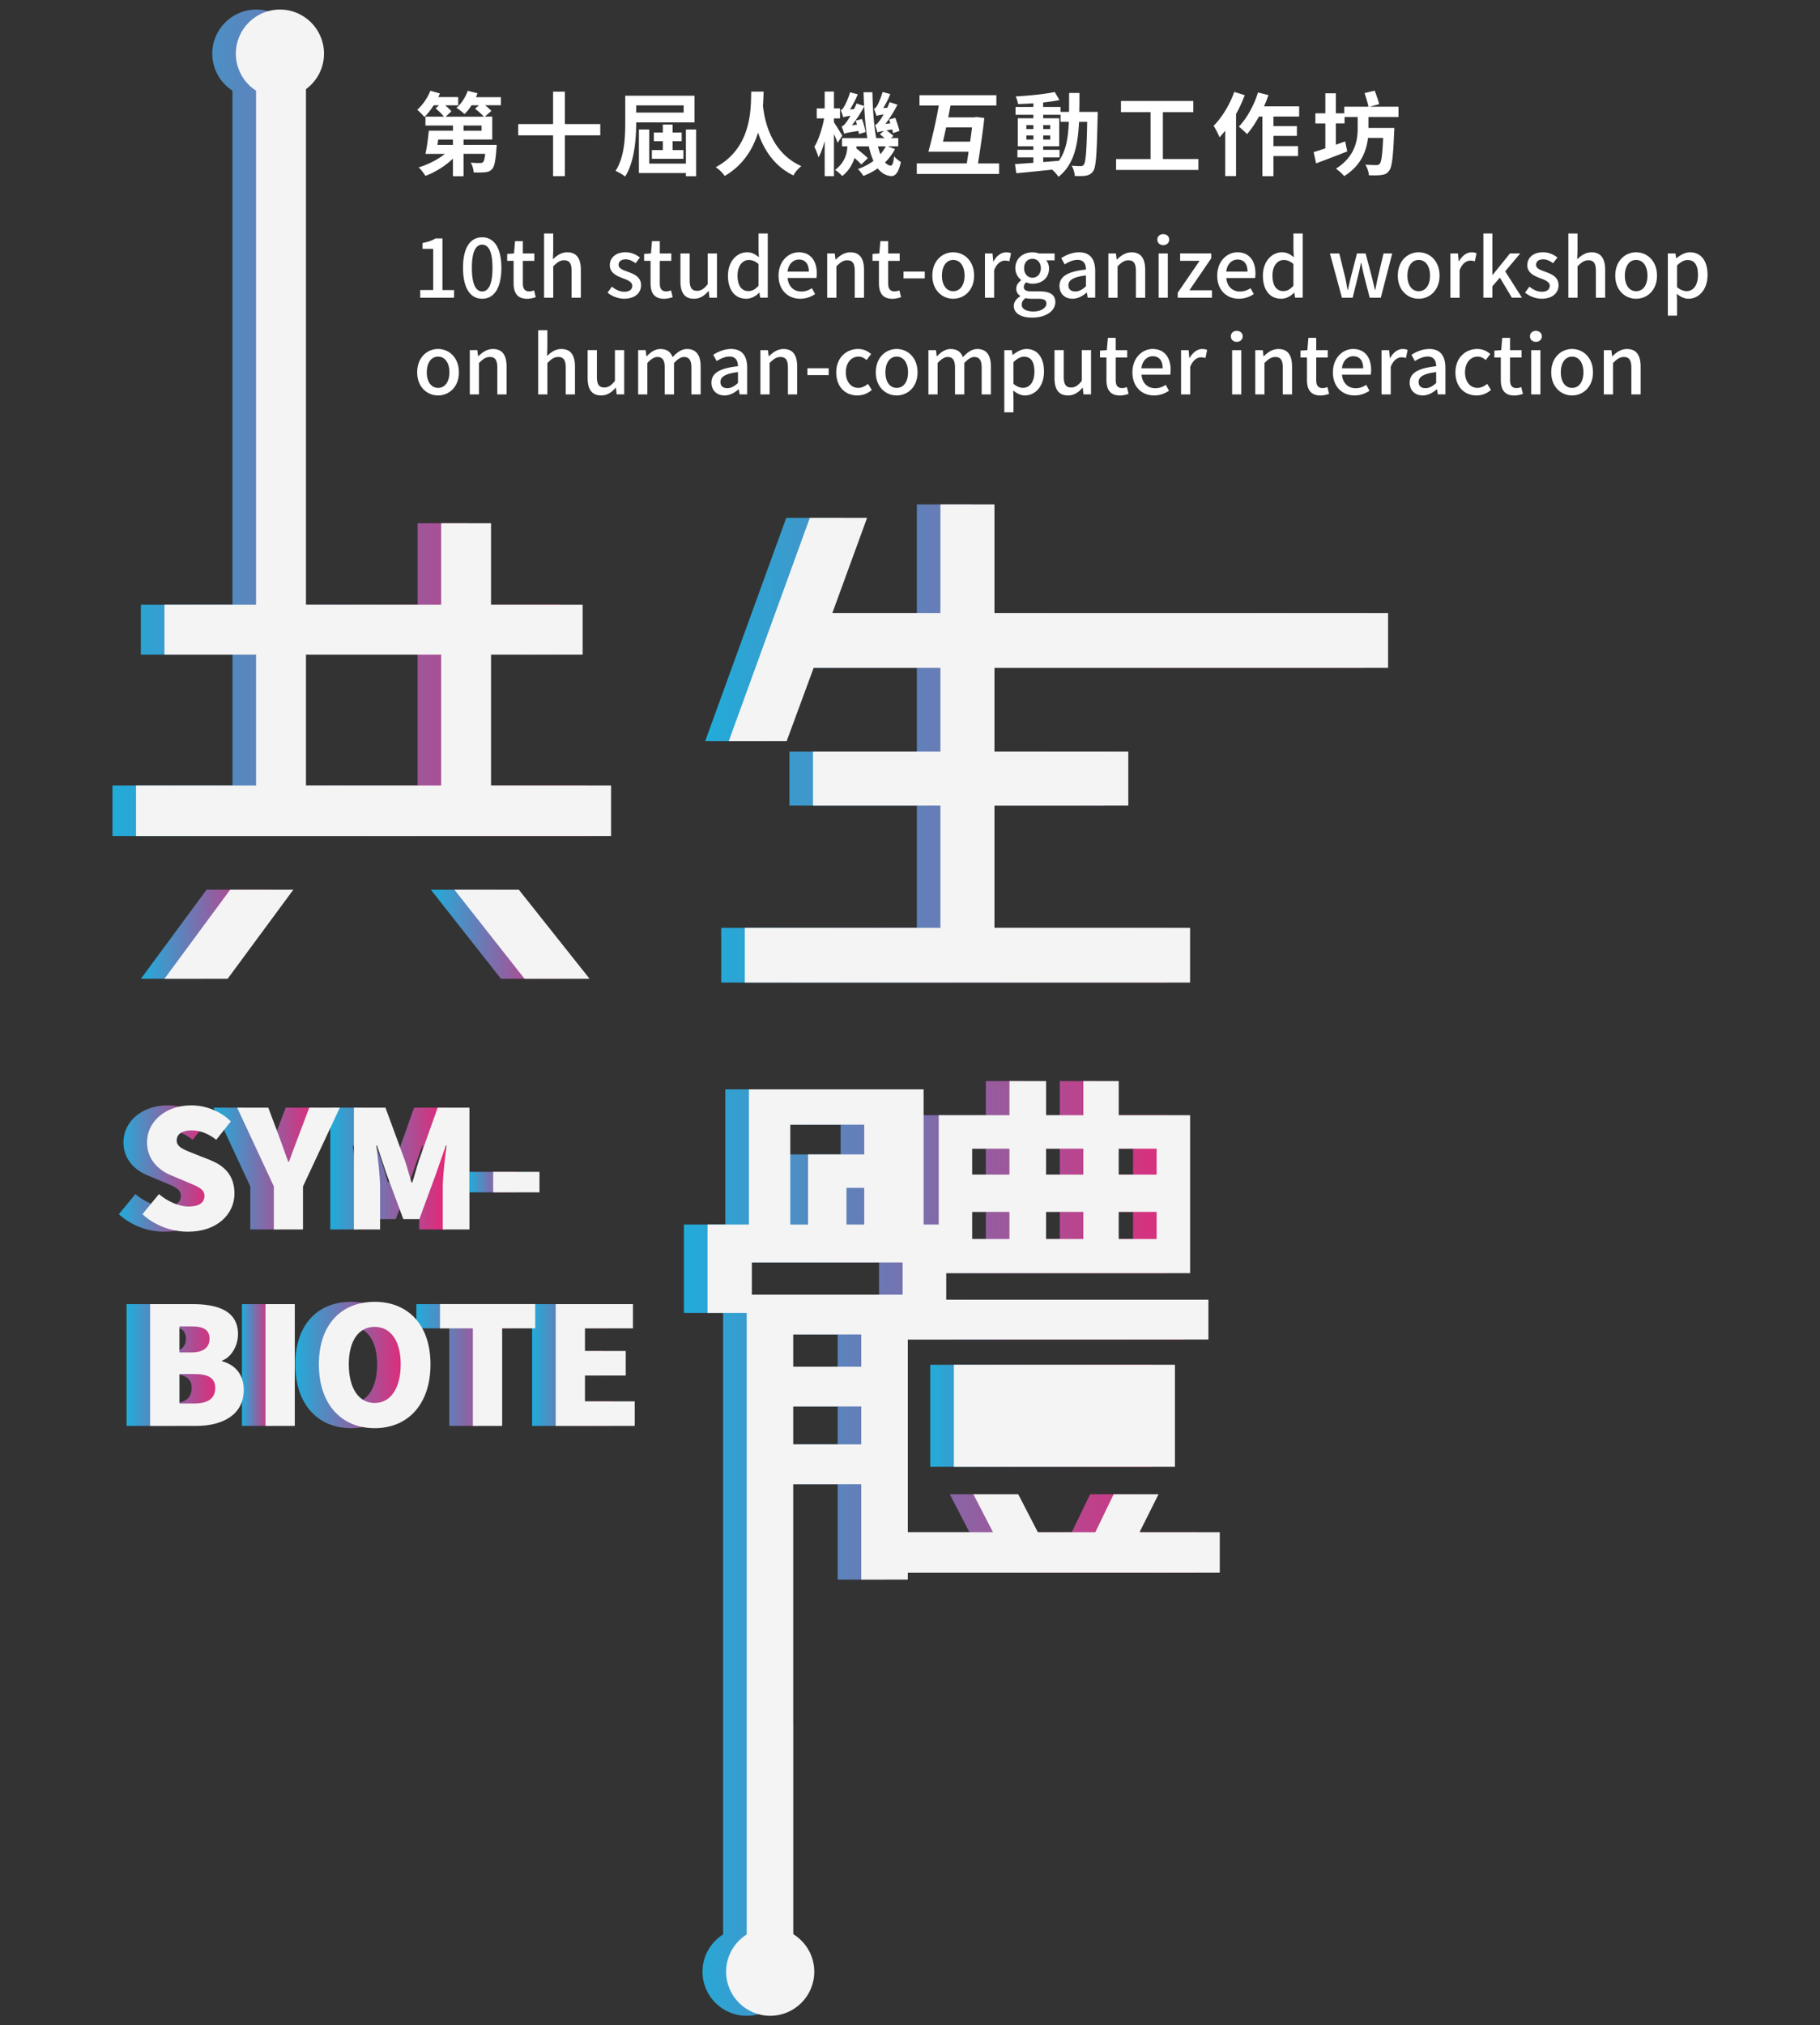
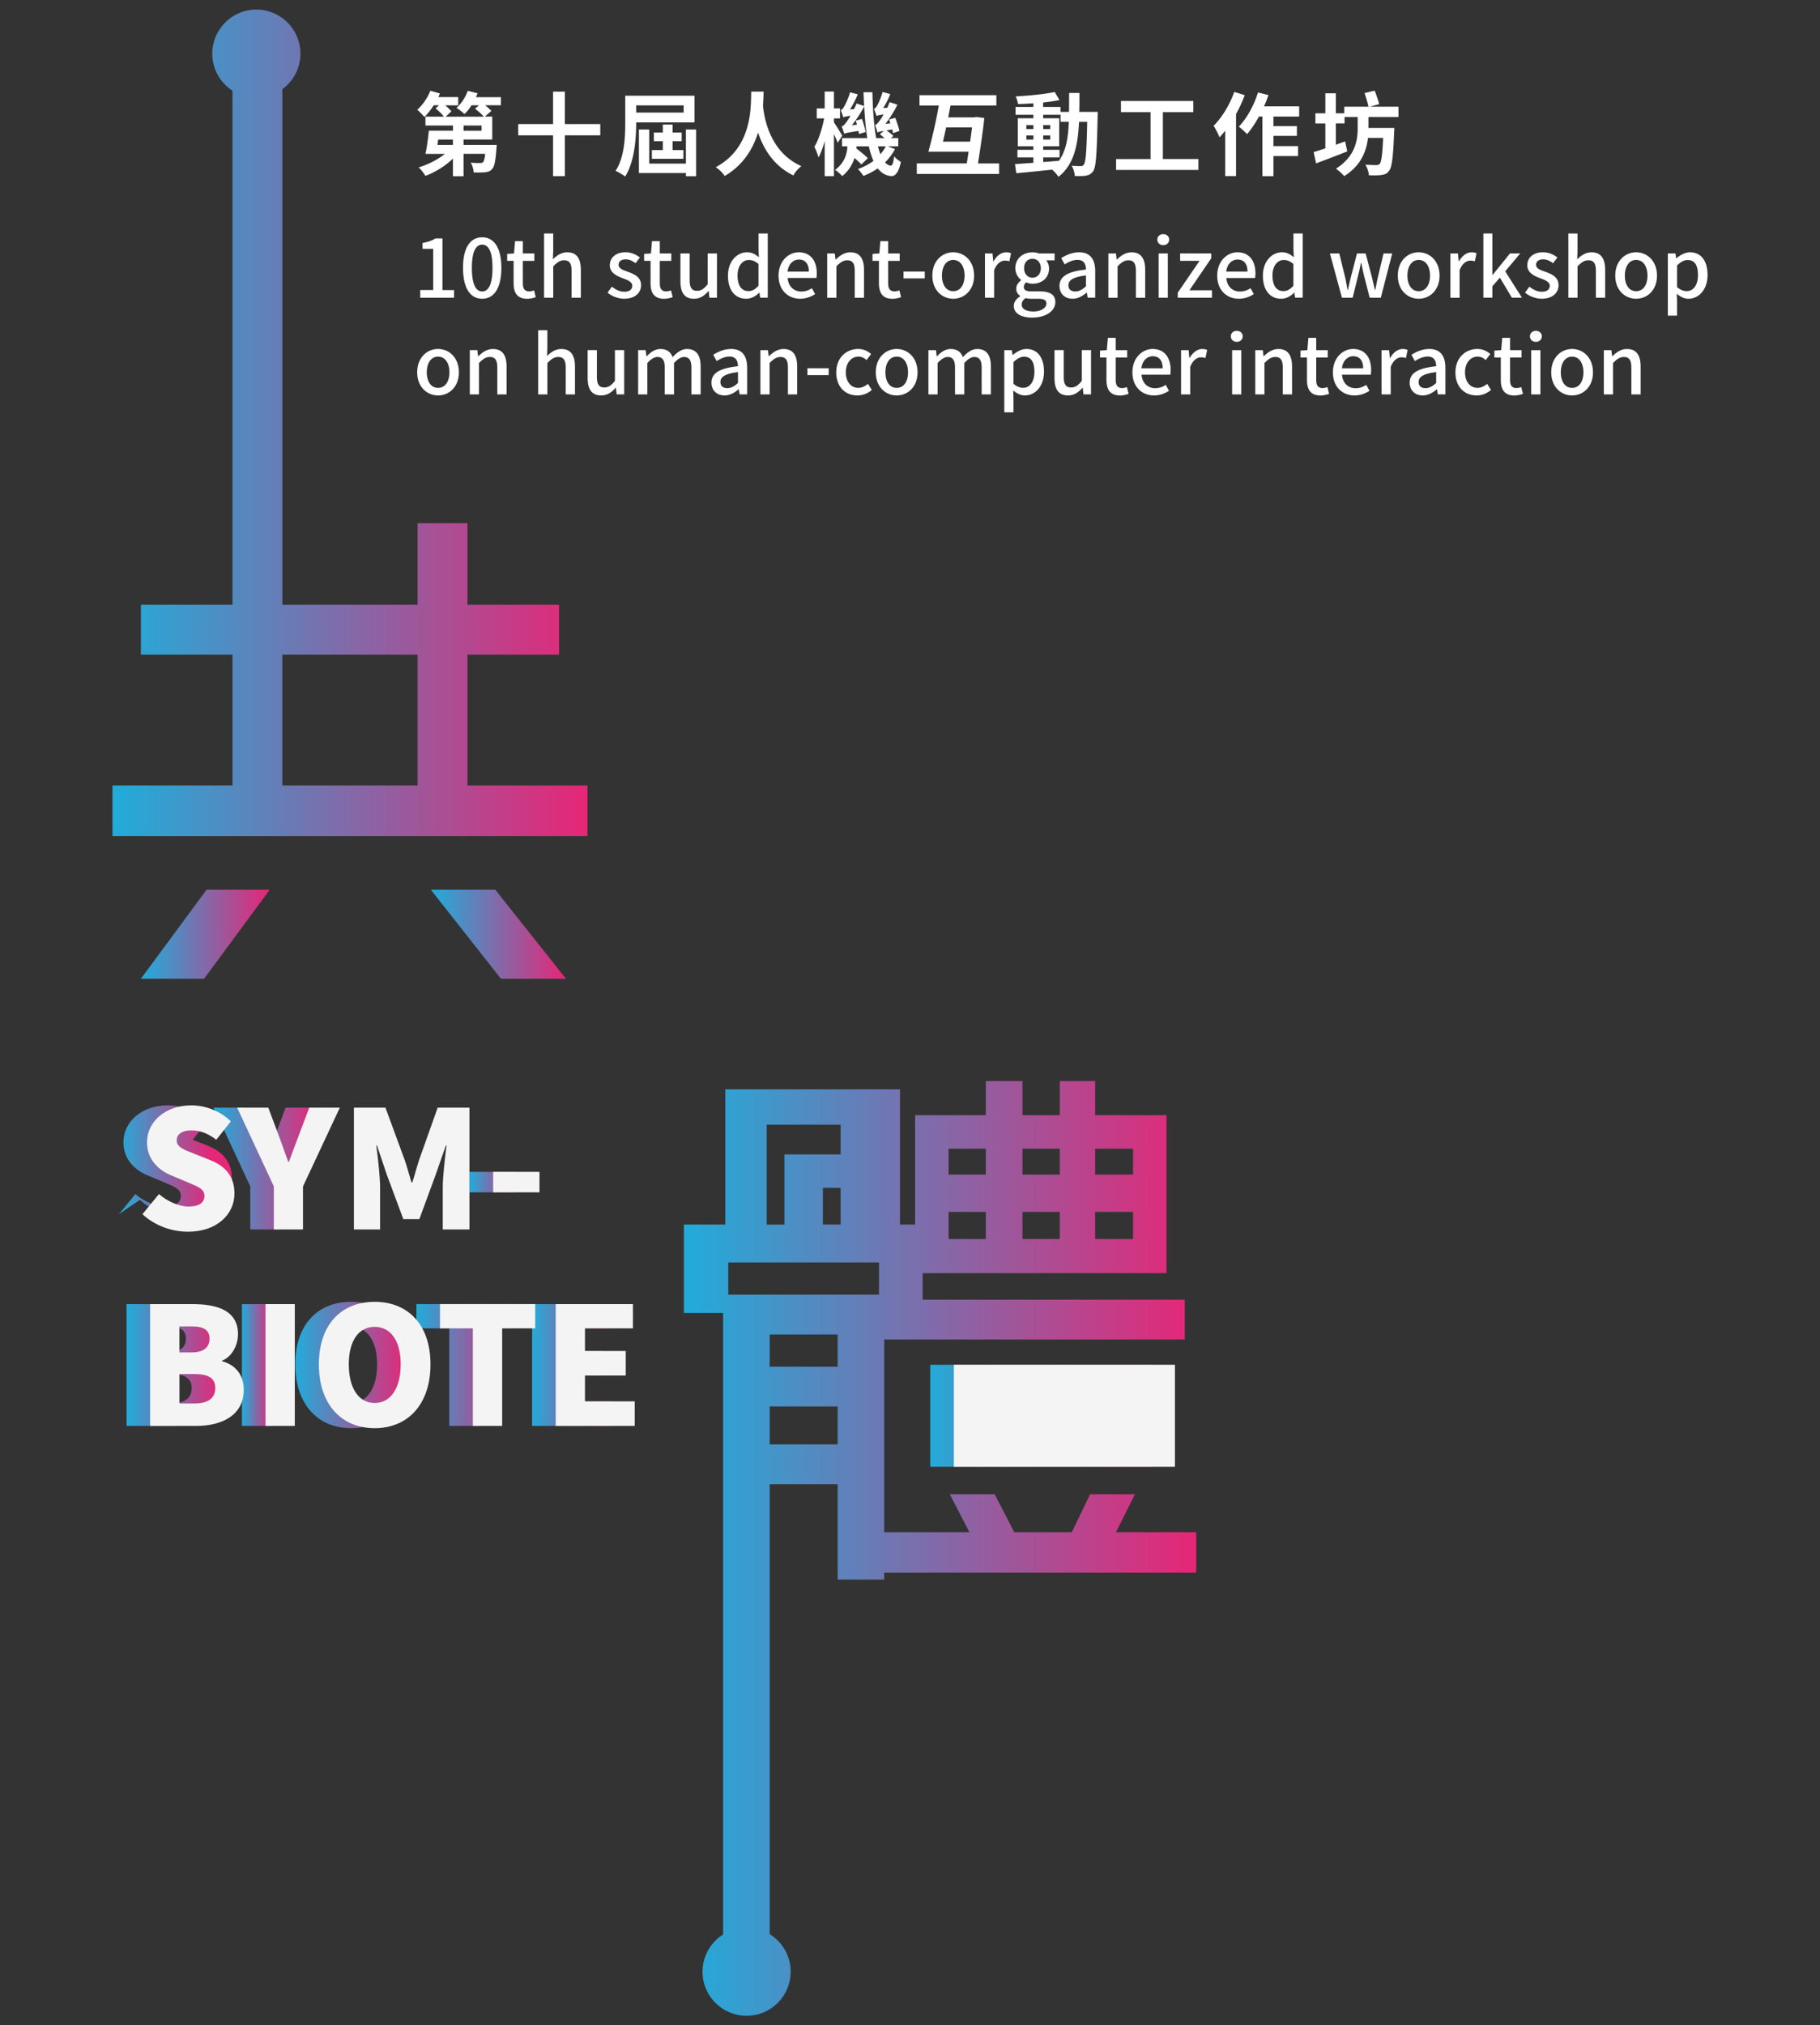
<svg xmlns="http://www.w3.org/2000/svg" viewBox="0 0 686.46 763.74">
  <rect x="0" y="0" width="686.46" height="763.74" fill="#333333" stroke="none" />
  <style>.st230{fill:#f4f4f4}</style>
  <g id="圖層_3">
    <path d="M120.81 149.17h7.89v46.32h-7.89zm.01 101h7.89v46.32h-7.89z" fill="none" />
    <linearGradient id="SVGID_2_" gradientUnits="userSpaceOnUse" x1="265.962" y1="280.358" x2="514.654" y2="280.358">
      <stop offset="0" stop-color="#21acda" />
      <stop offset="1" stop-color="#e62676" />
    </linearGradient>
-     <path d="M366.2 349.89h73.78v20.63H272.03v-20.63h73.78v-46.11h-48.06v-20.39h48.06v-31.55H298l-10.19 27.67h-21.84l30.58-84.22h21.6l-13.11 35.92h40.77v-41.02h20.39v41.02h148.46v20.63H366.2v31.55h50.48v20.39H366.2v46.11z" fill="url(#SVGID_2_)" />
    <linearGradient id="SVGID_3_" gradientUnits="userSpaceOnUse" x1="53.14" y1="352.298" x2="101.743" y2="352.298">
      <stop offset="0" stop-color="#21acda" />
      <stop offset="1" stop-color="#e62676" />
    </linearGradient>
    <path fill="url(#SVGID_3_)" d="M53.14 369.09h23.82l24.78-33.59H77.92z" />
    <linearGradient id="SVGID_4_" gradientUnits="userSpaceOnUse" x1="162.497" y1="352.298" x2="213.483" y2="352.298">
      <stop offset="0" stop-color="#21acda" />
      <stop offset="1" stop-color="#e62676" />
    </linearGradient>
    <path fill="url(#SVGID_4_)" d="M162.5 335.5l26.44 33.59h24.54L186.8 335.5z" />
    <linearGradient id="SVGID_5_" gradientUnits="userSpaceOnUse" x1="42.418" y1="159.425" x2="221.584" y2="159.425">
      <stop offset="0" stop-color="#21acda" />
      <stop offset="1" stop-color="#e62676" />
    </linearGradient>
    <path d="M176.32 296.19v-49.32h34.55v-18.82h-34.55v-30.74H157.5v30.74h-50.99V33.63c4.12-3.03 6.81-7.89 6.81-13.4 0-9.18-7.45-16.63-16.63-16.63s-16.63 7.45-16.63 16.63c0 5.86 3.04 11.01 7.62 13.97v193.85H53.14v18.82h34.55v49.32H42.42v19.06h179.17v-19.06h-45.27zm-18.83 0H106.5v-49.32h50.99v49.32z" fill="url(#SVGID_5_)" />
    <linearGradient id="SVGID_6_" gradientUnits="userSpaceOnUse" x1="257.956" y1="583.909" x2="451.178" y2="583.909">
      <stop offset="0" stop-color="#21acda" />
      <stop offset="1" stop-color="#e62676" />
    </linearGradient>
    <path d="M290.3 650.4v-90.72h25.65v35.98h17.56v-2.62h117.67v-15.25h-30.26l7.15-14.3h-16.92l-6.91 14.3h-21.68l-7.39-14.3h-16.92l7.39 14.3H333.5v-72.67h113.38v-15.01H348V480.1h91.98v-59.56h-26.92v-12.87h-13.34v12.87h-14.06v-12.87h-13.82v12.87h-26.68v41.22h-5.7v-50.99h-65.89v50.99h-15.61v33.36h14.78v234.34c-4.66 2.95-7.77 8.13-7.77 14.06 0 9.18 7.45 16.63 16.63 16.63s16.63-7.45 16.63-16.63c0-5.99-3.18-11.22-7.92-14.15V650.4zm122.76-217.23h14.3v9.77h-14.3v-9.77zm0 23.83h14.3v10.24h-14.3V457zm-27.4-23.83h14.06v9.77h-14.06v-9.77zm0 23.83h14.06v10.24h-14.06V457zm-27.88-23.83h14.06v9.77h-14.06v-9.77zm0 23.83h14.06v10.24h-14.06V457zm-41.84 87.67H290.3v-14.3h25.65v14.3zm0-29.3H290.3v-12.15h25.65v12.15zm-26.76-91.25h27.88v11.2h-21.19v26.45h-6.69v-37.65zm27.88 23.82v13.82h-6.69v-13.82h6.69zm-42.38 40.27v-12.15h56.87v12.15h-56.87z" fill="url(#SVGID_6_)" />
    <linearGradient id="SVGID_7_" gradientUnits="userSpaceOnUse" x1="350.875" y1="533.878" x2="434.263" y2="533.878">
      <stop offset="0" stop-color="#21acda" />
      <stop offset="1" stop-color="#e62676" />
    </linearGradient>
    <path fill="url(#SVGID_7_)" d="M350.87 514.65h83.39v38.45h-83.39z" />
    <linearGradient id="SVGID_8_" gradientUnits="userSpaceOnUse" x1="44.827" y1="440.661" x2="79.516" y2="440.661">
      <stop offset="0" stop-color="#21acda" />
      <stop offset="1" stop-color="#e62676" />
    </linearGradient>
-     <path d="M44.83 457.88l6.23-7.59c3.27 2.78 7.53 4.69 11.17 4.69 4.07 0 5.99-1.54 5.99-4.01 0-2.65-2.53-3.52-6.48-5.19l-5.86-2.47c-4.81-1.91-9.32-5.93-9.32-12.59 0-7.72 6.91-13.89 16.67-13.89 5.31 0 10.93 2.04 14.94 6.05l-5.49 6.91c-3.02-2.28-5.86-3.52-9.44-3.52-3.4 0-5.49 1.36-5.49 3.83 0 2.53 2.9 3.52 6.98 5.12l5.74 2.28c5.68 2.28 9.07 6.11 9.07 12.59 0 7.65-6.42 14.38-17.53 14.38-6.01.02-12.43-2.21-17.18-6.59z" fill="url(#SVGID_8_)" />
+     <path d="M44.83 457.88l6.23-7.59c3.27 2.78 7.53 4.69 11.17 4.69 4.07 0 5.99-1.54 5.99-4.01 0-2.65-2.53-3.52-6.48-5.19l-5.86-2.47c-4.81-1.91-9.32-5.93-9.32-12.59 0-7.72 6.91-13.89 16.67-13.89 5.31 0 10.93 2.04 14.94 6.05l-5.49 6.91l5.74 2.28c5.68 2.28 9.07 6.11 9.07 12.59 0 7.65-6.42 14.38-17.53 14.38-6.01.02-12.43-2.21-17.18-6.59z" fill="url(#SVGID_8_)" />
    <linearGradient id="SVGID_9_" gradientUnits="userSpaceOnUse" x1="80.569" y1="440.661" x2="119.271" y2="440.661">
      <stop offset="0" stop-color="#21acda" />
      <stop offset="1" stop-color="#e62676" />
    </linearGradient>
    <path d="M94.4 447.39L80.57 417.7H92.3l3.83 10.18c1.24 3.46 2.41 6.67 3.7 10.25h.25c1.3-3.58 2.53-6.79 3.83-10.25l3.83-10.18h11.54l-13.89 29.69v16.23H94.4v-16.23z" fill="url(#SVGID_9_)" />
    <linearGradient id="SVGID_10_" gradientUnits="userSpaceOnUse" x1="124.584" y1="440.661" x2="168.163" y2="440.661">
      <stop offset="0" stop-color="#21acda" />
      <stop offset="1" stop-color="#e62676" />
    </linearGradient>
-     <path d="M124.58 417.7h11.91l7.28 19.81c.93 2.65 1.66 5.56 2.53 8.39h.31c.93-2.84 1.67-5.74 2.53-8.39l7.04-19.81h11.98v45.92H158.1v-15.74c0-4.57.86-11.42 1.42-15.93h-.25l-3.83 10.99-6.17 16.79h-6.05l-6.23-16.79-3.7-10.99h-.25c.55 4.51 1.42 11.36 1.42 15.93v15.74h-9.88V417.7z" fill="url(#SVGID_10_)" />
    <linearGradient id="SVGID_11_" gradientUnits="userSpaceOnUse" x1="177.119" y1="445.753" x2="194.588" y2="445.753">
      <stop offset="0" stop-color="#21acda" />
      <stop offset="1" stop-color="#e62676" />
    </linearGradient>
    <path d="M177.12 441.9h17.47v7.72h-17.47v-7.72z" fill="url(#SVGID_11_)" />
    <linearGradient id="SVGID_12_" gradientUnits="userSpaceOnUse" x1="47.728" y1="514.74" x2="83.036" y2="514.74">
      <stop offset="0" stop-color="#21acda" />
      <stop offset="1" stop-color="#e62676" />
    </linearGradient>
    <path d="M47.73 491.78h16.05c9.51 0 17.1 2.53 17.1 11.36 0 4.07-2.28 8.52-5.99 9.94v.25c4.63 1.23 8.15 4.69 8.15 10.8 0 9.38-7.96 13.58-17.96 13.58H47.73v-45.93zm15.61 18.21c4.69 0 6.79-2.04 6.79-5.18 0-3.27-2.16-4.63-6.79-4.63h-4.57v9.81h4.57zm.93 19.26c5.31 0 8.02-1.91 8.02-5.86 0-3.77-2.65-5.25-8.02-5.25h-5.49v11.11h5.49z" fill="url(#SVGID_12_)" />
    <linearGradient id="SVGID_13_" gradientUnits="userSpaceOnUse" x1="91.249" y1="514.74" x2="102.297" y2="514.74">
      <stop offset="0" stop-color="#21acda" />
      <stop offset="1" stop-color="#e62676" />
    </linearGradient>
    <path d="M91.25 491.78h11.05v45.92H91.25v-45.92z" fill="url(#SVGID_13_)" />
    <linearGradient id="SVGID_14_" gradientUnits="userSpaceOnUse" x1="111.372" y1="514.74" x2="153.47" y2="514.74">
      <stop offset="0" stop-color="#21acda" />
      <stop offset="1" stop-color="#e62676" />
    </linearGradient>
    <path d="M111.37 514.49c0-15.06 8.52-23.58 21.05-23.58s21.05 8.58 21.05 23.58c0 15.06-8.52 24.07-21.05 24.07s-21.05-9.01-21.05-24.07zm30.87 0c0-8.89-3.77-14.14-9.82-14.14-6.05 0-9.75 5.25-9.75 14.14 0 8.95 3.7 14.57 9.75 14.57s9.82-5.62 9.82-14.57z" fill="url(#SVGID_14_)" />
    <linearGradient id="SVGID_15_" gradientUnits="userSpaceOnUse" x1="157.055" y1="514.74" x2="192.978" y2="514.74">
      <stop offset="0" stop-color="#21acda" />
      <stop offset="1" stop-color="#e62676" />
    </linearGradient>
    <path d="M169.46 500.91h-12.41v-9.14h35.92v9.14H180.5v36.79h-11.05v-36.79z" fill="url(#SVGID_15_)" />
    <linearGradient id="SVGID_16_" gradientUnits="userSpaceOnUse" x1="200.7" y1="514.74" x2="230.513" y2="514.74">
      <stop offset="0" stop-color="#21acda" />
      <stop offset="1" stop-color="#e62676" />
    </linearGradient>
    <path d="M200.7 491.78h29.13v9.14h-18.09v8.52h15.37v9.26h-15.37v9.75h18.76v9.26h-29.8v-45.93z" fill="url(#SVGID_16_)" />
-     <path class="st230" d="M375.09 349.89h73.78v20.63H280.92v-20.63h73.78v-46.11h-48.06v-20.39h48.06v-31.55h-47.81l-10.19 27.67h-21.84l30.58-84.22h21.6l-13.11 35.92h40.77v-41.02h20.39v41.02h148.46v20.63H375.09v31.55h50.48v20.39h-50.48v46.11zm-313.06 19.2h23.83l24.78-33.59H86.81zm109.36-33.59l26.45 33.59h24.54l-26.69-33.59zm13.82-39.31v-49.32h34.55v-18.82h-34.55v-30.74h-18.82v30.74H115.4V33.63c4.12-3.03 6.81-7.89 6.81-13.4 0-9.18-7.45-16.63-16.63-16.63s-16.63 7.45-16.63 16.63c0 5.86 3.04 11.01 7.62 13.97v193.85H62.03v18.82h34.55v49.32H51.31v19.06h179.17v-19.06h-45.27zm-18.82 0H115.4v-49.32h50.99v49.32zm132.8 354.21v-90.72h25.65v35.98h17.56v-2.62h117.67v-15.25h-30.26l7.15-14.3h-16.92l-6.91 14.3h-21.68l-7.39-14.3h-16.92l7.39 14.3H342.4v-72.67h113.38v-15.01H356.9V480.1h91.98v-59.56h-26.92v-12.87h-13.34v12.87h-14.06v-12.87h-13.82v12.87h-26.68v41.22h-5.7v-50.99h-65.89v50.99h-15.61v33.36h14.78v234.34c-4.66 2.95-7.77 8.13-7.77 14.06 0 9.18 7.45 16.63 16.63 16.63s16.63-7.45 16.63-16.63c0-5.99-3.18-11.22-7.92-14.15V650.4zm122.76-217.23h14.3v9.77h-14.3v-9.77zm0 23.83h14.3v10.24h-14.3V457zm-27.4-23.83h14.06v9.77h-14.06v-9.77zm0 23.83h14.06v10.24h-14.06V457zm-27.87-23.83h14.06v9.77h-14.06v-9.77zm0 23.83h14.06v10.24h-14.06V457zm-41.84 87.67h-25.65v-14.3h25.65v14.3zm0-29.3h-25.65v-12.15h25.65v12.15zm-26.76-91.25h27.88v11.2h-21.19v26.45h-6.69v-37.65zm27.88 23.82v13.82h-6.69v-13.82h6.69zm-42.38 40.27v-12.15h56.87v12.15h-56.87z" />
    <path class="st230" d="M359.77 514.65h83.39v38.45h-83.39zM53.72 457.88l6.23-7.59c3.27 2.78 7.53 4.69 11.17 4.69 4.07 0 5.99-1.54 5.99-4.01 0-2.65-2.53-3.52-6.48-5.19l-5.86-2.47c-4.81-1.91-9.32-5.93-9.32-12.59 0-7.72 6.91-13.89 16.67-13.89 5.31 0 10.93 2.04 14.94 6.05l-5.49 6.91c-3.02-2.28-5.86-3.52-9.44-3.52-3.4 0-5.49 1.36-5.49 3.83 0 2.53 2.9 3.52 6.98 5.12l5.74 2.28c5.68 2.28 9.07 6.11 9.07 12.59 0 7.65-6.42 14.38-17.53 14.38-6.01.02-12.43-2.21-17.18-6.59zm49.57-10.49L89.46 417.7h11.73l3.83 10.18c1.24 3.46 2.41 6.67 3.7 10.25h.25c1.3-3.58 2.53-6.79 3.83-10.25l3.83-10.18h11.54l-13.89 29.69v16.23h-10.99v-16.23zm30.19-29.69h11.91l7.28 19.81c.93 2.65 1.66 5.56 2.53 8.39h.31c.93-2.84 1.67-5.74 2.53-8.39l7.04-19.81h11.98v45.92H167v-15.74c0-4.57.86-11.42 1.42-15.93h-.25l-3.83 10.99-6.17 16.79h-6.05l-6.23-16.79-3.7-10.99h-.25c.55 4.51 1.42 11.36 1.42 15.93v15.74h-9.88V417.7zm52.53 24.2h17.47v7.72h-17.47v-7.72zM56.62 491.78h16.05c9.51 0 17.1 2.53 17.1 11.36 0 4.07-2.28 8.52-5.99 9.94v.25c4.63 1.23 8.15 4.69 8.15 10.8 0 9.38-7.96 13.58-17.96 13.58H56.62v-45.93zm15.62 18.21c4.69 0 6.79-2.04 6.79-5.18 0-3.27-2.16-4.63-6.79-4.63h-4.57v9.81h4.57zm.93 19.26c5.31 0 8.02-1.91 8.02-5.86 0-3.77-2.65-5.25-8.02-5.25h-5.49v11.11h5.49zm26.97-37.47h11.05v45.92h-11.05v-45.92zm20.13 22.71c0-15.06 8.52-23.58 21.05-23.58 12.53 0 21.05 8.58 21.05 23.58 0 15.06-8.52 24.07-21.05 24.07-12.53.01-21.05-9.01-21.05-24.07zm30.86 0c0-8.89-3.77-14.14-9.82-14.14-6.05 0-9.75 5.25-9.75 14.14 0 8.95 3.7 14.57 9.75 14.57 6.06 0 9.82-5.62 9.82-14.57zm27.23-13.58h-12.41v-9.14h35.92v9.14H189.4v36.79h-11.05v-36.79zm31.24-9.13h29.13v9.14h-18.09v8.52h15.37v9.26h-15.37v9.75h18.76v9.26h-29.8v-45.93z" />
    <path d="M158.5 109.38h4.89V93.84h-4.01v-2.22c2.09-.39 3.58-.91 4.86-1.7h2.64v19.47h4.37v2.88H158.5v-2.89zm16.14-8.38c0-7.74 2.82-11.51 7.23-11.51 4.37 0 7.23 3.8 7.23 11.51 0 7.77-2.85 11.66-7.23 11.66-4.41 0-7.23-3.88-7.23-11.66zm11.11 0c0-6.41-1.61-8.74-3.88-8.74-2.28 0-3.89 2.34-3.89 8.74 0 6.47 1.61 8.9 3.89 8.9 2.27 0 3.88-2.43 3.88-8.9zm7.97 5.8v-8.44h-2.43v-2.61l2.58-.18.39-4.62h2.95v4.62h4.34v2.8h-4.34v8.47c0 2.01.7 3.04 2.43 3.04.58 0 1.31-.18 1.79-.39l.64 2.58c-.94.31-2.07.61-3.28.61-3.77-.02-5.07-2.35-5.07-5.88zm11.48-18.74h3.46v6.41l-.12 3.31c1.46-1.4 3.13-2.64 5.41-2.64 3.55 0 5.13 2.37 5.13 6.62v10.51h-3.49v-10.08c0-2.88-.85-4.04-2.82-4.04-1.55 0-2.61.79-4.1 2.28v11.84h-3.46V88.06zm23.95 22.29l1.64-2.25c1.49 1.18 2.95 1.91 4.74 1.91 2 0 2.95-.97 2.95-2.25 0-1.52-1.88-2.19-3.71-2.88-2.22-.85-4.77-2.04-4.77-4.86 0-2.8 2.25-4.89 5.92-4.89 2.25 0 4.07.91 5.44 1.97l-1.64 2.16c-1.15-.85-2.34-1.46-3.73-1.46-1.82 0-2.67.91-2.67 2.07 0 1.43 1.73 1.98 3.55 2.64 2.34.88 4.92 1.91 4.92 5.07 0 2.79-2.22 5.07-6.35 5.07-2.32.01-4.69-.96-6.29-2.3zm16.22-3.55v-8.44h-2.43v-2.61l2.58-.18.39-4.62h2.95v4.62h4.34v2.8h-4.34v8.47c0 2.01.7 3.04 2.43 3.04.58 0 1.31-.18 1.79-.39l.64 2.58c-.94.31-2.07.61-3.28.61-3.76-.02-5.07-2.35-5.07-5.88zm11.27-.73v-10.5h3.49v10.08c0 2.88.82 4.01 2.79 4.01 1.55 0 2.61-.73 4.01-2.49v-11.6h3.49v16.7h-2.85l-.27-2.52h-.09c-1.52 1.76-3.16 2.91-5.47 2.91-3.55 0-5.1-2.33-5.1-6.59zm17.93-2.12c0-5.44 3.43-8.81 7.17-8.81 1.91 0 3.13.73 4.5 1.88l-.15-2.76v-6.2h3.49v24.2h-2.85l-.3-1.88h-.09c-1.24 1.28-2.98 2.28-4.86 2.28-4.2 0-6.91-3.19-6.91-8.71zm11.51 3.79v-8.17c-1.25-1.12-2.43-1.52-3.68-1.52-2.34 0-4.22 2.22-4.22 5.83 0 3.8 1.49 5.89 4.1 5.89 1.4.01 2.59-.63 3.8-2.03zm7.57-3.79c0-5.44 3.71-8.81 7.62-8.81 4.43 0 6.8 3.19 6.8 7.93 0 .67-.06 1.37-.15 1.76h-10.84c.27 3.19 2.28 5.1 5.16 5.1 1.49 0 2.76-.46 3.98-1.25l1.22 2.22c-1.55 1.03-3.46 1.76-5.65 1.76-4.52 0-8.14-3.22-8.14-8.71zm11.42-1.52c0-2.88-1.31-4.55-3.73-4.55-2.1 0-3.95 1.61-4.28 4.55h8.01zm6.93-6.86h2.85l.28 2.31h.09c1.55-1.49 3.25-2.73 5.53-2.73 3.55 0 5.13 2.37 5.13 6.62v10.51h-3.49V102.2c0-2.88-.85-4.04-2.82-4.04-1.55 0-2.61.79-4.1 2.28v11.84H312V95.57zm19.51 11.23v-8.44h-2.43v-2.61l2.58-.18.39-4.62H335v4.62h4.34v2.8H335v8.47c0 2.01.7 3.04 2.43 3.04.58 0 1.31-.18 1.79-.39l.64 2.58c-.94.31-2.07.61-3.28.61-3.76-.02-5.07-2.35-5.07-5.88zm9.27-4.4h8.02v2.58h-8.02v-2.58zm10.88 1.55c0-5.59 3.74-8.81 7.87-8.81s7.87 3.22 7.87 8.81c0 5.53-3.74 8.71-7.87 8.71s-7.87-3.19-7.87-8.71zm12.15 0c0-3.55-1.64-5.92-4.28-5.92-2.61 0-4.25 2.37-4.25 5.92 0 3.52 1.64 5.86 4.25 5.86 2.63 0 4.28-2.34 4.28-5.86zm7.69-8.38h2.85l.28 3.01h.09c1.18-2.15 2.95-3.43 4.74-3.43.82 0 1.36.12 1.88.36l-.64 3.04c-.58-.18-1-.27-1.67-.27-1.37 0-3.01.94-4.07 3.58v10.42h-3.46V95.57zm10.88 19.8c0-1.4.88-2.7 2.43-3.64v-.15c-.85-.52-1.52-1.4-1.52-2.77 0-1.31.94-2.43 1.85-3.1v-.12c-1.12-.88-2.19-2.46-2.19-4.43 0-3.8 3.01-6.01 6.47-6.01.94 0 1.79.18 2.43.42h5.92v2.61h-3.19c.64.67 1.09 1.79 1.09 3.07 0 3.64-2.77 5.74-6.26 5.74-.76 0-1.61-.18-2.34-.52-.55.49-.91.97-.91 1.76 0 1 .67 1.64 2.8 1.64h3.07c3.95 0 6.01 1.22 6.01 4.07 0 3.22-3.4 5.83-8.75 5.83-4 0-6.91-1.49-6.91-4.4zm12.3-.88c0-1.4-1.09-1.82-3.13-1.82h-2.52c-.79 0-1.55-.09-2.25-.24-1 .73-1.43 1.58-1.43 2.43 0 1.64 1.7 2.61 4.46 2.61 2.92-.01 4.87-1.44 4.87-2.98zm-2.1-13.34c0-2.25-1.4-3.55-3.16-3.55-1.76 0-3.16 1.28-3.16 3.55 0 2.22 1.43 3.58 3.16 3.58 1.73.01 3.16-1.36 3.16-3.58zm7.03 6.69c0-3.58 3.04-5.44 9.99-6.2-.03-1.94-.73-3.64-3.19-3.64-1.76 0-3.4.79-4.83 1.7l-1.31-2.37c1.73-1.09 4.07-2.19 6.74-2.19 4.16 0 6.07 2.64 6.07 7.07v10.05h-2.85l-.3-1.91h-.09c-1.52 1.31-3.31 2.31-5.31 2.31-2.89 0-4.92-1.88-4.92-4.82zm9.99.12v-4.1c-4.95.61-6.62 1.85-6.62 3.74 0 1.64 1.12 2.31 2.61 2.31 1.45-.01 2.64-.71 4.01-1.95zm8.45-12.39h2.85l.28 2.31h.09c1.55-1.49 3.25-2.73 5.53-2.73 3.55 0 5.13 2.37 5.13 6.62v10.51h-3.49V102.2c0-2.88-.85-4.04-2.82-4.04-1.55 0-2.61.79-4.1 2.28v11.84h-3.46V95.57zm18.47-5.2c0-1.25.94-2.07 2.22-2.07 1.28 0 2.25.82 2.25 2.07 0 1.21-.97 2.07-2.25 2.07s-2.22-.85-2.22-2.07zm.49 5.2h3.46v16.7h-3.46v-16.7zm7.2 14.81l8.23-12.02h-7.32v-2.8h11.72v1.85l-8.23 12.06h8.5v2.8h-12.9v-1.89zm14.89-6.43c0-5.44 3.71-8.81 7.62-8.81 4.43 0 6.8 3.19 6.8 7.93 0 .67-.06 1.37-.15 1.76h-10.84c.27 3.19 2.28 5.1 5.16 5.1 1.49 0 2.76-.46 3.98-1.25l1.22 2.22c-1.55 1.03-3.46 1.76-5.65 1.76-4.52 0-8.14-3.22-8.14-8.71zm11.42-1.52c0-2.88-1.31-4.55-3.73-4.55-2.1 0-3.95 1.61-4.28 4.55h8.01zm5.81 1.52c0-5.44 3.43-8.81 7.17-8.81 1.91 0 3.13.73 4.5 1.88l-.15-2.76v-6.2h3.49v24.2h-2.86l-.3-1.88h-.09c-1.24 1.28-2.98 2.28-4.86 2.28-4.2 0-6.9-3.19-6.9-8.71zm11.51 3.79v-8.17c-1.25-1.12-2.43-1.52-3.68-1.52-2.34 0-4.22 2.22-4.22 5.83 0 3.8 1.49 5.89 4.1 5.89 1.4.01 2.58-.63 3.8-2.03zm13.77-12.17h3.53l2.22 9.05c.33 1.61.61 3.16.91 4.74h.12c.36-1.58.7-3.16 1.09-4.74l2.34-9.05h3.25l2.4 9.05c.39 1.61.73 3.16 1.12 4.74h.12c.34-1.58.61-3.13.97-4.74l2.15-9.05h3.28l-4.31 16.7h-4.19l-2.12-8.26c-.39-1.58-.7-3.1-1.06-4.83h-.15c-.33 1.73-.64 3.28-1.06 4.86l-2.04 8.23h-4.04l-4.53-16.7zm25.61 8.38c0-5.59 3.74-8.81 7.87-8.81s7.87 3.22 7.87 8.81c0 5.53-3.74 8.71-7.87 8.71s-7.87-3.19-7.87-8.71zm12.15 0c0-3.55-1.64-5.92-4.28-5.92-2.61 0-4.25 2.37-4.25 5.92 0 3.52 1.64 5.86 4.25 5.86 2.64 0 4.28-2.34 4.28-5.86zm7.69-8.38h2.85l.28 3.01h.09c1.18-2.15 2.95-3.43 4.74-3.43.82 0 1.36.12 1.88.36l-.64 3.04c-.58-.18-1-.27-1.67-.27-1.37 0-3.01.94-4.07 3.58v10.42h-3.46V95.57zm12.43-7.51h3.4v15.61h.09l6.56-8.11h3.86l-5.68 6.77 6.32 9.93h-3.8l-4.53-7.56-2.82 3.25v4.31h-3.4v-24.2zm15.71 22.29l1.64-2.25c1.49 1.18 2.95 1.91 4.74 1.91 2 0 2.95-.97 2.95-2.25 0-1.52-1.88-2.19-3.71-2.88-2.22-.85-4.77-2.04-4.77-4.86 0-2.8 2.25-4.89 5.92-4.89 2.25 0 4.07.91 5.44 1.97l-1.64 2.16c-1.15-.85-2.34-1.46-3.73-1.46-1.82 0-2.67.91-2.67 2.07 0 1.43 1.73 1.98 3.55 2.64 2.34.88 4.92 1.91 4.92 5.07 0 2.79-2.22 5.07-6.35 5.07-2.31.01-4.68-.96-6.29-2.3zm16.34-22.29H595v6.41l-.12 3.31c1.46-1.4 3.13-2.64 5.41-2.64 3.55 0 5.13 2.37 5.13 6.62v10.51h-3.49v-10.08c0-2.88-.85-4.04-2.82-4.04-1.55 0-2.61.79-4.1 2.28v11.84h-3.46V88.06zm17.69 15.89c0-5.59 3.74-8.81 7.87-8.81s7.87 3.22 7.87 8.81c0 5.53-3.74 8.71-7.87 8.71s-7.87-3.19-7.87-8.71zm12.15 0c0-3.55-1.64-5.92-4.28-5.92-2.61 0-4.25 2.37-4.25 5.92 0 3.52 1.64 5.86 4.25 5.86 2.64 0 4.28-2.34 4.28-5.86zm7.69-8.38h2.85l.28 1.82h.09c1.46-1.21 3.28-2.25 5.13-2.25 4.25 0 6.62 3.37 6.62 8.5 0 5.74-3.43 9.02-7.2 9.02-1.49 0-2.98-.67-4.4-1.88l.09 2.85v5.4h-3.46V95.57zm11.36 8.14c0-3.49-1.12-5.65-3.92-5.65-1.31 0-2.55.67-3.98 2.04v8.17c1.31 1.12 2.61 1.52 3.64 1.52 2.44-.01 4.26-2.17 4.26-6.08zm-483.08 36.7c0-5.59 3.74-8.81 7.87-8.81s7.86 3.22 7.86 8.81c0 5.53-3.73 8.71-7.86 8.71s-7.87-3.18-7.87-8.71zm12.15 0c0-3.55-1.64-5.92-4.28-5.92-2.61 0-4.25 2.37-4.25 5.92 0 3.52 1.64 5.86 4.25 5.86 2.64 0 4.28-2.34 4.28-5.86zm7.69-8.38h2.85l.27 2.31h.09c1.55-1.49 3.25-2.73 5.53-2.73 3.55 0 5.13 2.37 5.13 6.62v10.51h-3.49v-10.08c0-2.88-.85-4.04-2.82-4.04-1.55 0-2.61.79-4.1 2.28v11.84h-3.46v-16.71zm25.79-7.5h3.46v6.41l-.12 3.31c1.46-1.4 3.13-2.64 5.41-2.64 3.55 0 5.13 2.37 5.13 6.62v10.51h-3.49v-10.08c0-2.88-.85-4.04-2.82-4.04-1.55 0-2.61.79-4.1 2.28v11.84h-3.46v-24.21zm18.66 18v-10.51h3.49v10.08c0 2.88.82 4.01 2.79 4.01 1.55 0 2.61-.73 4.01-2.49v-11.6h3.49v16.7h-2.85l-.27-2.52h-.09c-1.52 1.76-3.16 2.91-5.47 2.91-3.55.02-5.1-2.32-5.1-6.58zm19.05-10.5h2.85l.28 2.34h.09c1.43-1.52 3.1-2.76 5.16-2.76 2.49 0 3.89 1.15 4.62 3.07 1.64-1.76 3.34-3.07 5.44-3.07 3.49 0 5.13 2.37 5.13 6.62v10.51h-3.49v-10.08c0-2.88-.91-4.04-2.79-4.04-1.15 0-2.37.76-3.77 2.28v11.84h-3.49v-10.08c0-2.88-.88-4.04-2.8-4.04-1.12 0-2.37.76-3.77 2.28v11.84h-3.46v-16.71zm27.65 12.27c0-3.58 3.04-5.44 9.99-6.2-.03-1.94-.73-3.64-3.19-3.64-1.76 0-3.4.79-4.83 1.7l-1.31-2.37c1.73-1.09 4.07-2.19 6.74-2.19 4.16 0 6.07 2.64 6.07 7.07v10.05h-2.85l-.3-1.91h-.09c-1.52 1.31-3.31 2.31-5.31 2.31-2.88.01-4.92-1.88-4.92-4.82zm10 .12v-4.1c-4.95.61-6.62 1.85-6.62 3.74 0 1.64 1.12 2.31 2.61 2.31 1.45-.01 2.64-.71 4.01-1.95zm8.45-12.39h2.85l.28 2.31h.09c1.55-1.49 3.25-2.73 5.53-2.73 3.55 0 5.13 2.37 5.13 6.62v10.51h-3.49v-10.08c0-2.88-.85-4.04-2.82-4.04-1.55 0-2.61.79-4.1 2.28v11.84h-3.46v-16.71zm17.74 6.83h8.02v2.58h-8.02v-2.58zm10.88 1.55c0-5.59 3.86-8.81 8.26-8.81 2.12 0 3.67.85 4.89 1.91l-1.73 2.28c-.91-.82-1.85-1.31-3.01-1.31-2.79 0-4.8 2.37-4.8 5.92 0 3.52 1.91 5.86 4.71 5.86 1.4 0 2.64-.67 3.65-1.52l1.43 2.31a8.128 8.128 0 0 1-5.41 2.07c-4.53.01-7.99-3.18-7.99-8.71zm14.92 0c0-5.59 3.74-8.81 7.87-8.81s7.87 3.22 7.87 8.81c0 5.53-3.74 8.71-7.87 8.71s-7.87-3.18-7.87-8.71zm12.15 0c0-3.55-1.64-5.92-4.28-5.92-2.61 0-4.25 2.37-4.25 5.92 0 3.52 1.64 5.86 4.25 5.86 2.64 0 4.28-2.34 4.28-5.86zm7.69-8.38h2.85l.28 2.34h.09c1.43-1.52 3.1-2.76 5.16-2.76 2.49 0 3.89 1.15 4.62 3.07 1.64-1.76 3.34-3.07 5.44-3.07 3.49 0 5.13 2.37 5.13 6.62v10.51h-3.49v-10.08c0-2.88-.91-4.04-2.79-4.04-1.15 0-2.37.76-3.77 2.28v11.84h-3.49v-10.08c0-2.88-.88-4.04-2.8-4.04-1.12 0-2.37.76-3.77 2.28v11.84h-3.46v-16.71zm28.62 0h2.85l.28 1.82h.09c1.46-1.21 3.28-2.25 5.13-2.25 4.25 0 6.62 3.37 6.62 8.5 0 5.74-3.43 9.02-7.2 9.02-1.49 0-2.98-.67-4.4-1.88l.09 2.85v5.4h-3.46v-23.46zm11.36 8.14c0-3.49-1.12-5.65-3.92-5.65-1.31 0-2.55.67-3.98 2.04v8.17c1.31 1.12 2.61 1.52 3.64 1.52 2.44-.01 4.26-2.17 4.26-6.08zm7.57 2.36v-10.51h3.49v10.08c0 2.88.82 4.01 2.79 4.01 1.55 0 2.61-.73 4.01-2.49v-11.6h3.49v16.7h-2.85l-.27-2.52h-.09c-1.52 1.76-3.16 2.91-5.47 2.91-3.55.02-5.1-2.32-5.1-6.58zm19.6.73v-8.44h-2.43v-2.61l2.58-.18.39-4.62h2.95v4.62h4.34v2.8h-4.34v8.47c0 2.01.7 3.04 2.43 3.04.58 0 1.31-.18 1.79-.39l.64 2.58c-.94.31-2.07.61-3.28.61-3.76-.01-5.07-2.35-5.07-5.88zm9.79-2.85c0-5.44 3.71-8.81 7.62-8.81 4.43 0 6.8 3.19 6.8 7.93 0 .67-.06 1.37-.15 1.76h-10.84c.27 3.19 2.28 5.1 5.16 5.1 1.49 0 2.76-.46 3.98-1.25l1.22 2.22c-1.55 1.03-3.46 1.76-5.65 1.76-4.53.01-8.14-3.21-8.14-8.71zm11.41-1.52c0-2.88-1.31-4.55-3.73-4.55-2.1 0-3.95 1.61-4.28 4.55h8.01zm6.94-6.86h2.85l.28 3.01h.09c1.18-2.15 2.95-3.43 4.74-3.43.82 0 1.36.12 1.88.36l-.64 3.04c-.58-.18-1-.27-1.67-.27-1.37 0-3.01.94-4.07 3.58v10.42h-3.46v-16.71zm18.78-5.19c0-1.25.94-2.07 2.22-2.07 1.28 0 2.25.82 2.25 2.07 0 1.21-.97 2.07-2.25 2.07-1.28-.01-2.22-.86-2.22-2.07zm.48 5.19h3.46v16.7h-3.46v-16.7zm8.72 0h2.85l.28 2.31h.09c1.55-1.49 3.25-2.73 5.53-2.73 3.55 0 5.13 2.37 5.13 6.62v10.51h-3.49v-10.08c0-2.88-.85-4.04-2.82-4.04-1.55 0-2.61.79-4.1 2.28v11.84h-3.46v-16.71zm19.51 11.23v-8.44h-2.43v-2.61l2.58-.18.39-4.62h2.95v4.62h4.34v2.8h-4.34v8.47c0 2.01.7 3.04 2.43 3.04.58 0 1.31-.18 1.79-.39l.64 2.58c-.94.31-2.07.61-3.28.61-3.76-.01-5.07-2.35-5.07-5.88zm9.78-2.85c0-5.44 3.71-8.81 7.62-8.81 4.43 0 6.8 3.19 6.8 7.93 0 .67-.06 1.37-.15 1.76h-10.84c.27 3.19 2.28 5.1 5.16 5.1 1.49 0 2.76-.46 3.98-1.25l1.22 2.22c-1.55 1.03-3.46 1.76-5.65 1.76-4.52.01-8.14-3.21-8.14-8.71zm11.42-1.52c0-2.88-1.31-4.55-3.73-4.55-2.1 0-3.95 1.61-4.28 4.55h8.01zm6.93-6.86h2.85l.28 3.01h.09c1.18-2.15 2.95-3.43 4.74-3.43.82 0 1.36.12 1.88.36l-.64 3.04c-.58-.18-1-.27-1.67-.27-1.37 0-3.01.94-4.07 3.58v10.42h-3.46v-16.71zm10.61 12.27c0-3.58 3.04-5.44 9.99-6.2-.03-1.94-.73-3.64-3.19-3.64-1.76 0-3.4.79-4.83 1.7l-1.31-2.37c1.73-1.09 4.07-2.19 6.74-2.19 4.16 0 6.07 2.64 6.07 7.07v10.05h-2.85l-.3-1.91h-.09c-1.52 1.31-3.31 2.31-5.31 2.31-2.89.01-4.92-1.88-4.92-4.82zm9.99.12v-4.1c-4.95.61-6.62 1.85-6.62 3.74 0 1.64 1.12 2.31 2.61 2.31 1.46-.01 2.64-.71 4.01-1.95zm7.27-4.01c0-5.59 3.86-8.81 8.26-8.81 2.12 0 3.67.85 4.89 1.91l-1.73 2.28c-.91-.82-1.85-1.31-3.01-1.31-2.79 0-4.8 2.37-4.8 5.92 0 3.52 1.91 5.86 4.71 5.86 1.4 0 2.64-.67 3.65-1.52l1.43 2.31a8.128 8.128 0 0 1-5.41 2.07c-4.53.01-7.99-3.18-7.99-8.71zm17.11 2.85v-8.44h-2.43v-2.61l2.58-.18.39-4.62h2.95v4.62h4.34v2.8h-4.34v8.47c0 2.01.7 3.04 2.43 3.04.58 0 1.31-.18 1.79-.39l.64 2.58c-.94.31-2.07.61-3.28.61-3.77-.01-5.07-2.35-5.07-5.88zm11-16.42c0-1.25.94-2.07 2.22-2.07s2.25.82 2.25 2.07c0 1.21-.97 2.07-2.25 2.07s-2.22-.86-2.22-2.07zm.48 5.19H581v16.7h-3.46v-16.7zm7.54 8.38c0-5.59 3.74-8.81 7.87-8.81s7.87 3.22 7.87 8.81c0 5.53-3.74 8.71-7.87 8.71-4.14.01-7.87-3.18-7.87-8.71zm12.14 0c0-3.55-1.64-5.92-4.28-5.92-2.61 0-4.25 2.37-4.25 5.92 0 3.52 1.64 5.86 4.25 5.86 2.64 0 4.28-2.34 4.28-5.86zm7.69-8.38h2.85l.28 2.31h.09c1.55-1.49 3.25-2.73 5.53-2.73 3.55 0 5.13 2.37 5.13 6.62v10.51h-3.49v-10.08c0-2.88-.85-4.04-2.82-4.04-1.55 0-2.61.79-4.1 2.28v11.84h-3.46v-16.71zM188.88 39.68h-5.91c.89.72 1.81 1.54 2.36 2.15l-2.46 2.15h2.8v8.64h-10.83v2.02h12.5s-.03.99-.1 1.47c-.34 4.54-.75 6.76-1.64 7.65-.72.82-1.54 1.09-2.6 1.19-.96.1-2.56.14-4.34.07-.07-1.2-.48-2.7-1.13-3.69 1.44.14 2.87.17 3.49.14.51 0 .85-.03 1.16-.31.34-.34.61-1.26.82-3.14h-8.16v8.44h-4V59.8c-2.87 2.8-6.66 5.12-10.38 6.53-.58-.99-1.71-2.46-2.56-3.21 3.55-1.06 7.24-2.94 9.91-5.09h-7.34c.51-2.33 1.02-5.88 1.26-8.75h9.12v-1.95h-10.38v-3.35h6.97c-.75-.96-2.08-2.22-3.14-3.14l1.3-1.13h-2.02c-1.09 1.71-2.32 3.25-3.48 4.41-.58-.68-1.95-2.12-2.73-2.73 2.02-1.77 3.89-4.47 4.95-7.17l3.59 1.03c-.17.45-.38.92-.61 1.37h7.52v3.11h-4.88c.92.79 1.81 1.64 2.32 2.26l-2.19 2.02h14.42c-.75-.92-2.22-2.15-3.31-3.04l1.47-1.26h-2.8c-.82 1.3-1.74 2.43-2.66 3.32-.68-.68-2.15-1.85-3.04-2.36 1.88-1.61 3.42-4 4.27-6.42l3.69.92c-.17.48-.38.99-.58 1.47h9.4v3.04zm-18.04 12.95h-5.57c-.1.68-.17 1.37-.27 2.02h5.84v-2.02zm10.8-5.29h-6.8v1.95h6.8v-1.95zm44.77 3.69h-13.36v15.4h-4.44v-15.4h-13.15v-4.24h13.15V34.56h4.44v12.23h13.36v4.24zm35.55-4.89h-22c0 5.91-.58 14.79-4.17 20.43-.79-.65-2.6-1.74-3.62-2.12 3.42-5.23 3.66-12.88 3.66-18.31V36.1h26.13v10.04zm-4.1-6.39h-17.9v2.7h17.9v-2.7zm4.71 9.09v17.63h-3.86v-1.23h-17.73v-16.4h3.89v12.85h13.84V48.84h3.86zM250 56.6v-3.35h-3.38v-3.28H250v-3.01h3.69v3.01h3.42v3.28h-3.42v3.35h4.07v3.28h-11.89V56.6H250zm38.01-22.04c-.03 1.44-.1 3.28-.24 5.33.48 4.61 2.56 17.49 14.48 22.75-1.26.99-2.42 2.36-2.97 3.52-7.58-3.62-11.38-10.28-13.36-16.16-1.88 6.01-5.47 12.2-12.57 16.36-.72-1.09-2.02-2.39-3.38-3.32 13.87-7.41 13.22-22.72 13.36-28.49h4.68zm27.93 19.3c-.28-.82-.82-2.08-1.4-3.31v15.88h-3.49V53.25c-.68 2.39-1.47 4.55-2.32 6.11-.31-1.16-1.06-2.97-1.57-4.03 1.57-2.43 2.94-6.83 3.69-10.69h-2.8v-3.76h3v-6.35h3.49v6.35h2.29v3.76h-2.29v1.5c.75 1.06 2.7 4.2 3.14 5.02l-1.74 2.7zm21.63 2.36c-.99 1.88-2.26 3.55-3.76 5.02.65.72 1.33 1.13 2.12 1.23.65.07 1.06-1.16 1.3-3.55.58.79 1.91 1.78 2.56 2.15-.89 4.24-2.26 5.43-3.72 5.33-2.01-.17-3.69-1.2-5.02-2.9-1.61 1.13-3.45 2.08-5.4 2.84-.44-.72-1.4-1.95-2.08-2.6 2.19-.75 4.17-1.81 5.88-3.07-.72-1.57-1.27-3.38-1.74-5.47h-4.65c-.03.24-.03.51-.07.75 1.4 1.13 3.35 2.7 4.34 3.69l-2.46 2.39c-.58-.68-1.57-1.57-2.56-2.46-.79 2.43-2.19 4.88-4.65 6.83-.51-.65-1.95-1.91-2.7-2.32 3.62-2.66 4.55-6.15 4.65-8.88h-2.02v-3.11h9.53c-.58-3.48-.92-7.52-1.16-11.96-1.33 2.53-3.01 5.09-4.65 7.1l1.91-.21c-.17-.51-.31-1.06-.45-1.54l2.36-.61c.55 1.61 1.13 3.66 1.37 4.92l-2.53.75c-.04-.31-.1-.72-.21-1.16-4.1.61-4.88.85-5.36 1.06-.17-.55-.61-2.02-.96-2.77.58-.14 1.13-.68 1.71-1.5.31-.38.92-1.3 1.64-2.5-1.81.24-2.39.41-2.73.58-.17-.61-.65-1.98-.96-2.73.45-.14.85-.55 1.23-1.23.38-.62 1.64-3.08 2.29-5.47l2.9.75c-.78 1.98-1.88 4.07-2.94 5.71l1.54-.14c.34-.68.68-1.4.95-2.12l2.84.96c-.07-1.64-.14-3.42-.21-5.19h3.35c.14 6.7.58 12.64 1.43 17.29h3.14c-.58-.51-1.23-1.02-1.77-1.47l1.54-1.26c-1.61.27-2.12.45-2.43.61-.14-.58-.61-2.05-.92-2.8.55-.17 1.06-.72 1.67-1.57.31-.34.92-1.27 1.57-2.43-1.78.24-2.33.41-2.66.58-.21-.62-.65-1.95-.99-2.73.45-.1.82-.55 1.2-1.16.34-.58 1.47-2.9 2.05-5.16l2.9.79c-.68 1.84-1.67 3.72-2.66 5.26l1.54-.1c.31-.68.61-1.44.89-2.12l2.94.96c-1.26 2.56-2.94 5.2-4.54 7.24l1.88-.21c-.17-.48-.31-.99-.48-1.44l2.33-.65c.58 1.6 1.3 3.72 1.57 4.95l-2.43.85c-.07-.41-.17-.89-.31-1.4-.85.14-1.57.24-2.15.34.92.68 2.02 1.5 2.6 2.09l-.89.82h2.73v3.11h-3.96l2.73 1.04zm-6.42-1.03c.27 1.13.58 2.08.92 2.97.79-.92 1.47-1.91 2.02-2.97h-2.94zm45.69 6.43v3.96h-31.05v-3.96h18.86c.21-1.4.45-2.87.68-4.41h-15.17c1.3-4.58 2.94-11.68 3.93-17.42h-7.28V35.9h29v3.89h-17.29a132.4 132.4 0 0 0-.85 4.48h9.8l.68-.17 3.11.38c-.51 4.92-1.5 11.54-2.39 17.15h7.97zm-10.93-8.2c.28-1.88.51-3.76.72-5.37h-9.77c-.41 1.88-.82 3.72-1.2 5.37h10.25zm48.12-11.21s-.03 1.33-.03 1.81c-.31 13.97-.58 18.93-1.67 20.5-.78 1.13-1.57 1.47-2.7 1.71-1.03.2-2.6.17-4.24.14-.07-1.13-.51-2.77-1.2-3.89 1.5.14 2.8.17 3.45.17.51 0 .86-.14 1.16-.58.72-.92 1.06-5.09 1.26-16.12h-3.07c-.45 9.15-2.01 16.19-7.76 20.73-.51-.82-1.5-1.95-2.39-2.7-4.92.51-9.84 1.03-13.53 1.33l-.48-3.42c1.91-.14 4.31-.31 6.93-.48v-2.05h-6.01v-2.87h6.01v-1.33h-5.87V44.6h5.87v-1.33h-6.73v-2.94h6.73v-1.37c-1.98.14-3.93.24-5.77.27-.14-.82-.51-2.08-.89-2.87 5.05-.28 10.97-.85 14.72-1.67l1.77 3.04c-1.81.38-3.93.68-6.15.92v1.67H400v1.88h3.21c.03-2.26.03-4.61.03-7.14h3.9c0 2.5 0 4.88-.07 7.14h6.96zm-26.92 6.46h2.66v-1.5h-2.66v1.5zm2.67 3.96v-1.54h-2.66v1.54h2.66zm3.69 8.47c1.95-.13 3.96-.31 5.94-.48 2.66-3.69 3.48-8.57 3.72-14.69h-3.11v-2.66h-6.56v1.33h6.05v10.56h-6.05v1.33h6.18v2.87h-6.18v1.74zm2.66-12.43v-1.5h-2.66v1.5h2.66zm-2.66 2.42v1.54h2.66v-1.54h-2.66zm58.54 8.89v4.1h-31.05v-4.1h13.02V42.31H422.8v-4.24h27.29v4.24h-11.48v17.66h13.4zm17.48-24.09c-.89 2.39-2.02 4.82-3.28 7.11v23.4h-4.1V49.32c-.72.85-1.44 1.71-2.12 2.46-.38-.99-1.54-3.32-2.25-4.34 3.11-3.07 6.08-7.93 7.79-12.78l3.96 1.23zm10.82 8.07v3.59h8.85v3.69h-8.85v3.86h9.29v3.76h-9.29v7.58h-4.17V43.96h-1.3c-1.37 2.53-2.94 4.85-4.48 6.63-.65-.75-2.26-2.19-3.11-2.84 3.01-3.07 5.71-7.99 7.24-12.88l3.93.99c-.48 1.43-1.02 2.83-1.67 4.24h13.26v3.86h-9.7zm35.83.17v4.13h9.77s-.03 1.19-.07 1.71c-.41 9.39-.82 13.19-1.95 14.48-.79 1.06-1.64 1.4-2.9 1.54-1.02.17-2.87.17-4.68.1-.07-1.2-.61-2.87-1.33-4 1.74.14 3.35.17 4.1.17.61 0 .96-.1 1.3-.48.65-.68 1.02-3.35 1.3-9.77h-5.71c-.58 4.95-2.6 10.42-8.98 14.41-.72-.89-2.05-2.08-3.11-2.8 7.24-4.61 8.2-10.66 8.2-15.17v-4.34h-4.95v2.43h-3.28v8.03c1.2-.41 2.36-.85 3.52-1.23l.78 3.76c-4.03 1.61-8.33 3.21-11.75 4.51l-.92-4.27c1.23-.34 2.73-.82 4.41-1.4v-9.39h-3.76v-3.82h3.76v-7.55h3.96v7.55h3.18v-2.5h9.12c-.27-1.37-.92-3.52-1.47-5.13l3.82-.92c.62 1.61 1.37 3.79 1.71 5.09l-3.52.96h10.79v3.89h-11.34z" fill="#fff" />
  </g>
</svg>